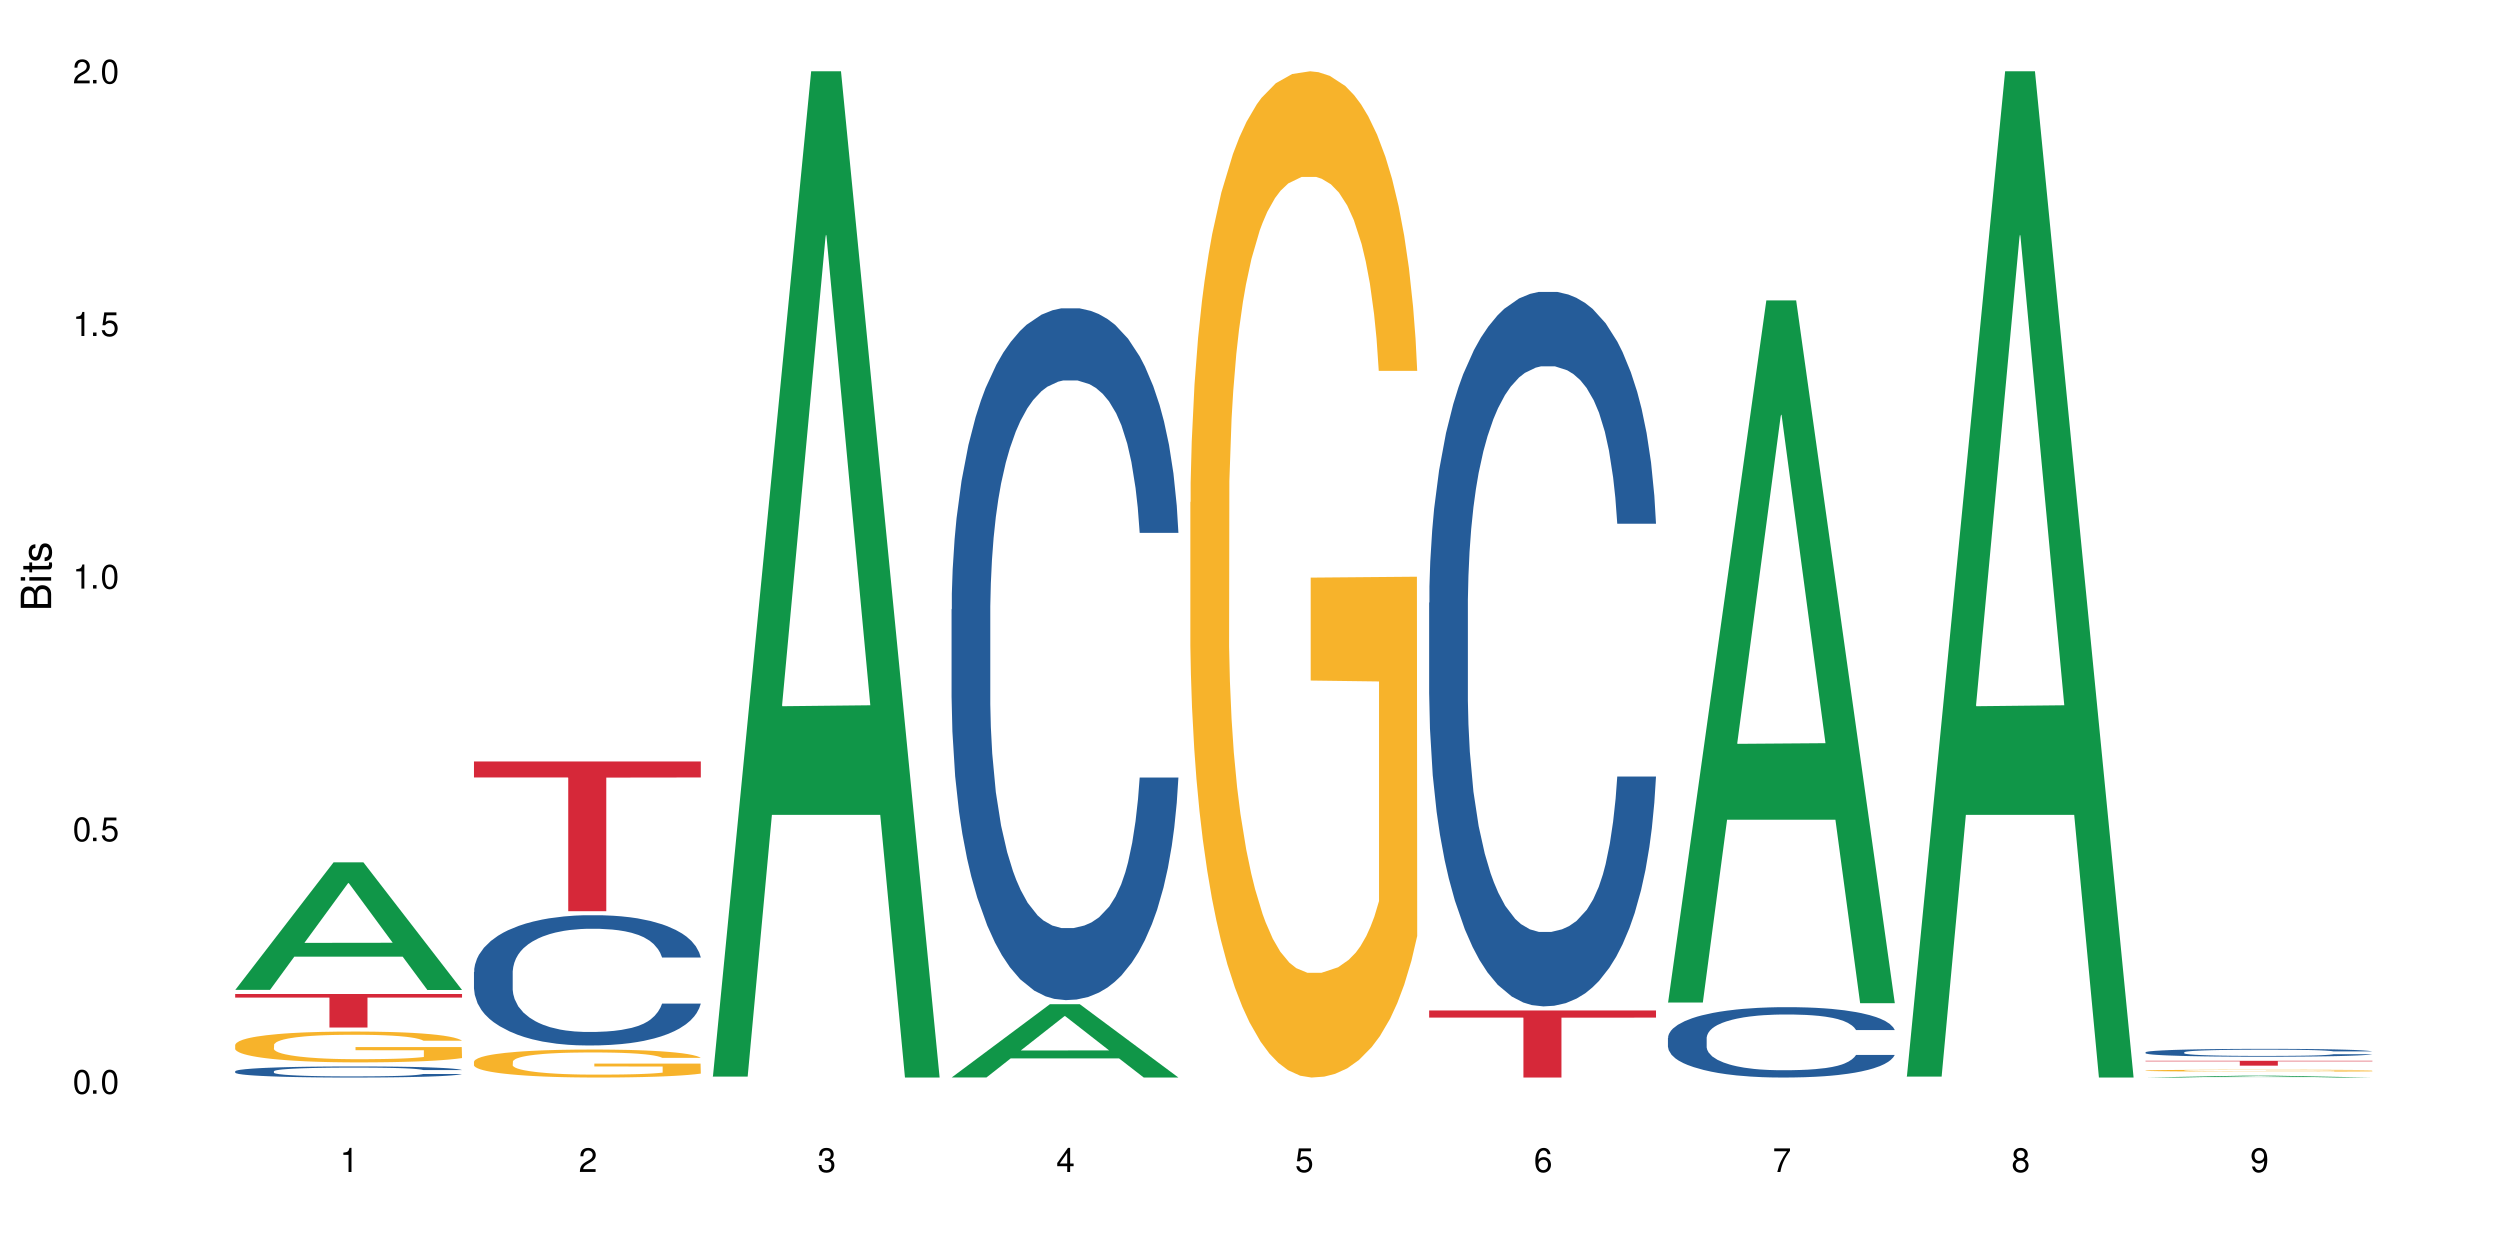
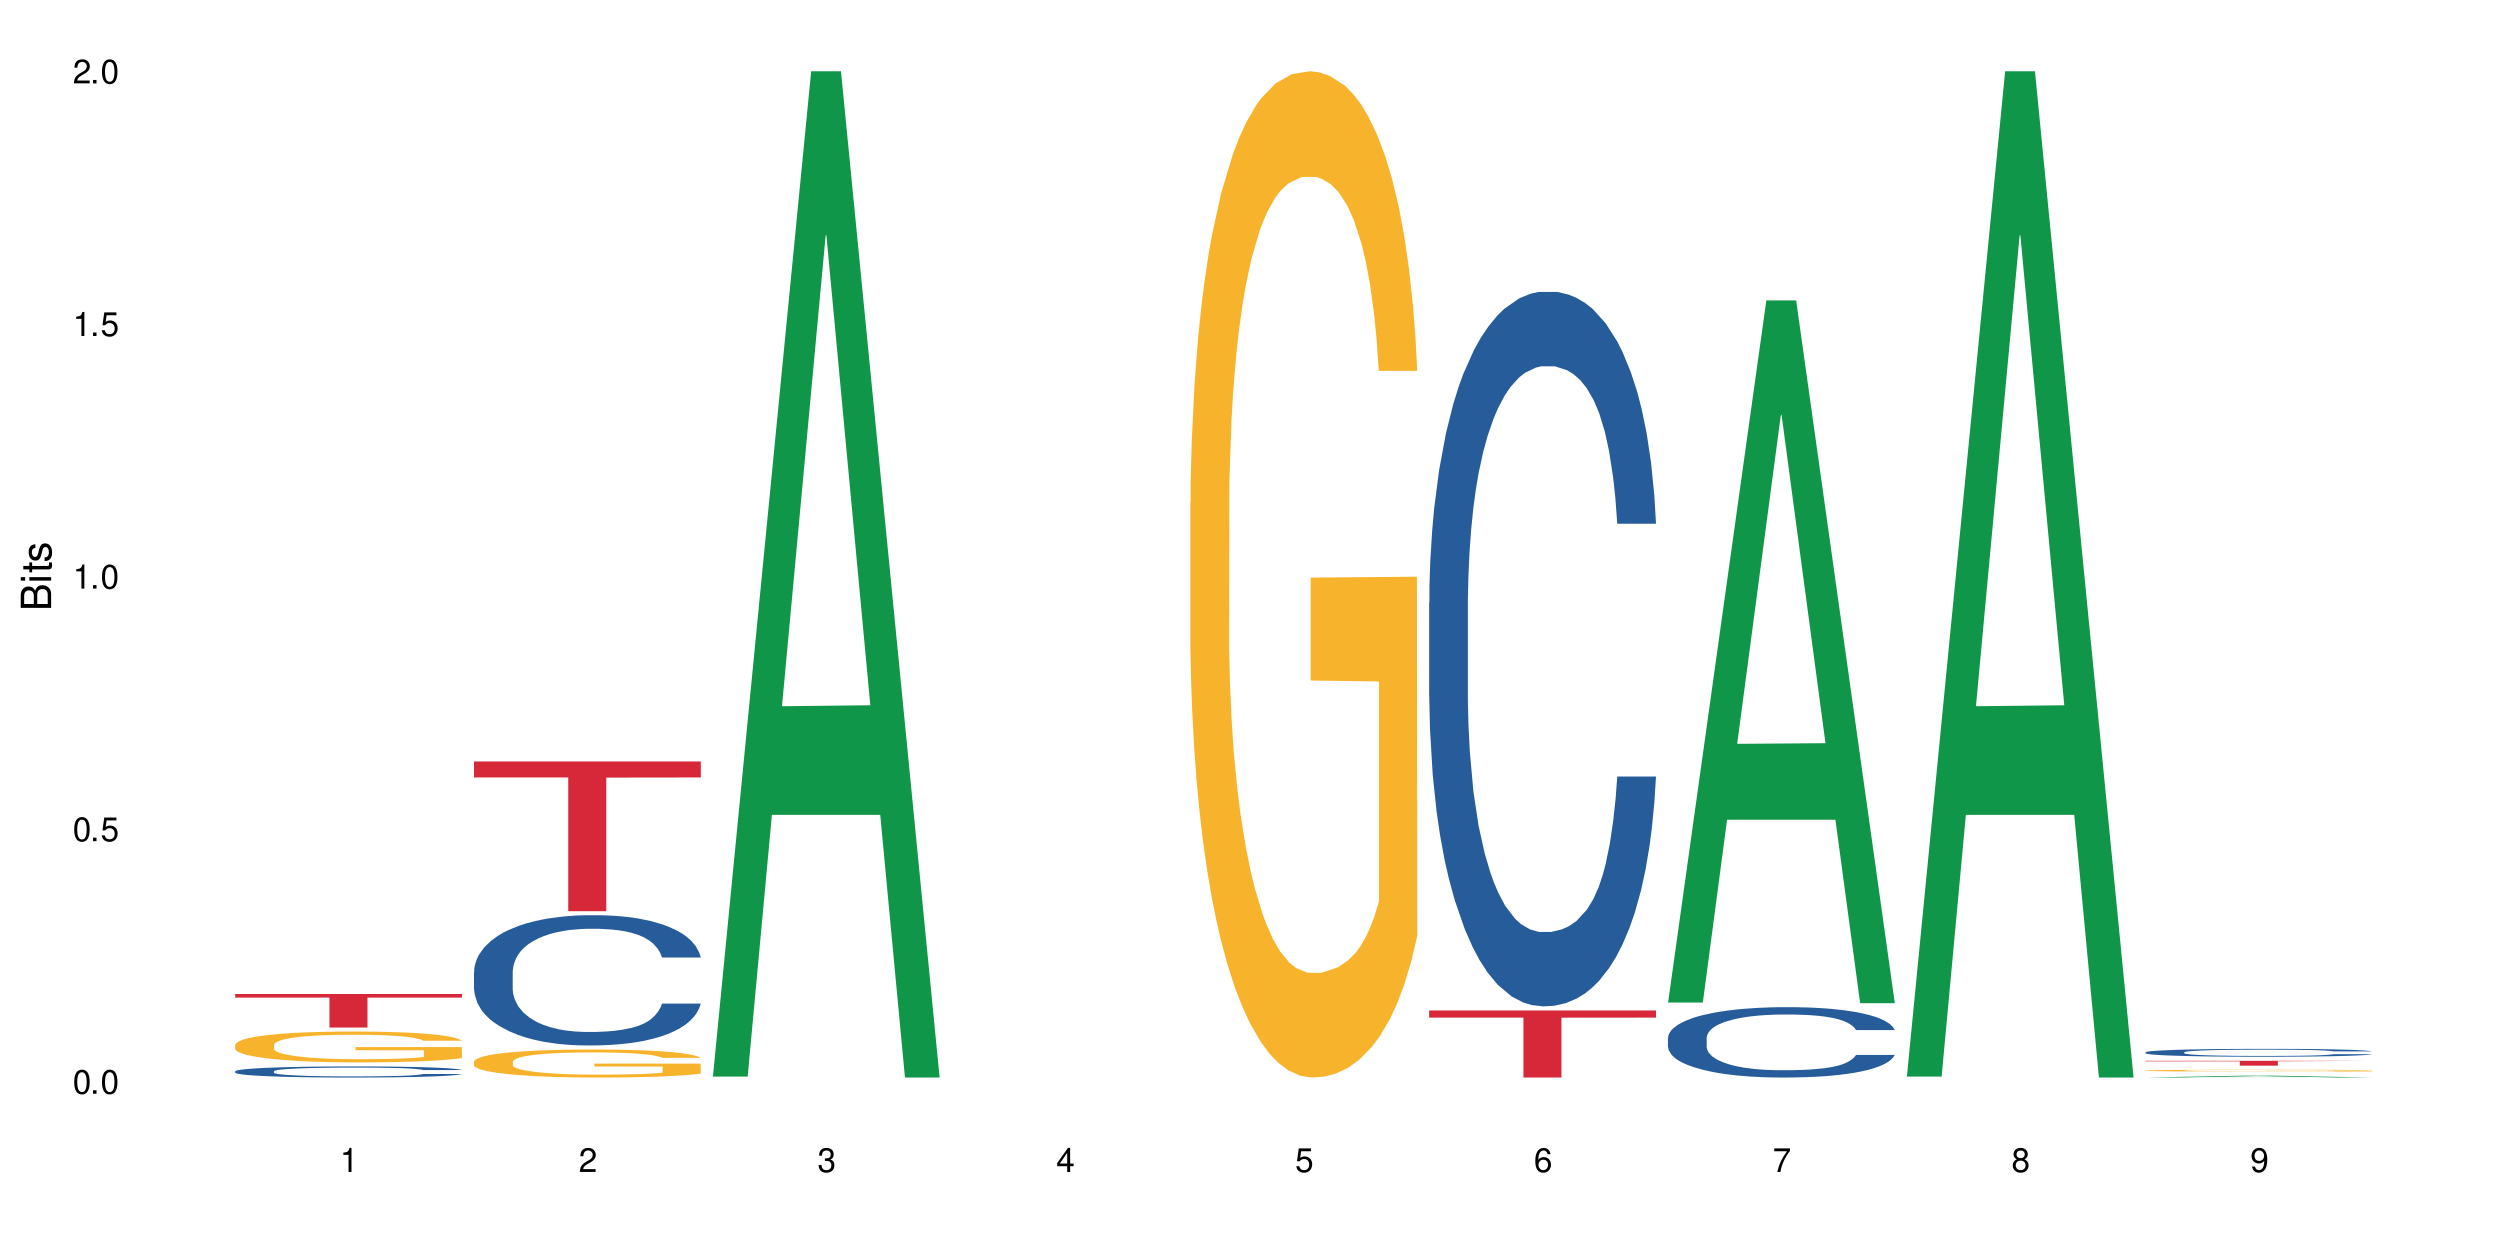
<svg xmlns="http://www.w3.org/2000/svg" xmlns:xlink="http://www.w3.org/1999/xlink" width="720" height="360" viewBox="0 0 720 360">
  <defs>
    <g>
      <g id="glyph-0-0">
</g>
      <g id="glyph-0-1">
        <path d="M 2.641 -6.938 C 2 -6.938 1.422 -6.656 1.078 -6.172 C 0.641 -5.562 0.406 -4.641 0.406 -3.359 C 0.406 -1.016 1.188 0.219 2.641 0.219 C 4.078 0.219 4.859 -1.016 4.859 -3.297 C 4.859 -4.641 4.656 -5.547 4.203 -6.172 C 3.844 -6.656 3.281 -6.938 2.641 -6.938 Z M 2.641 -6.188 C 3.547 -6.188 4 -5.25 4 -3.375 C 4 -1.406 3.562 -0.484 2.625 -0.484 C 1.734 -0.484 1.281 -1.438 1.281 -3.344 C 1.281 -5.25 1.734 -6.188 2.641 -6.188 Z M 2.641 -6.188 " />
      </g>
      <g id="glyph-0-2">
        <path d="M 1.828 -1 L 0.828 -1 L 0.828 0 L 1.828 0 Z M 1.828 -1 " />
      </g>
      <g id="glyph-0-3">
        <path d="M 4.562 -6.797 L 1.062 -6.797 L 0.547 -3.094 L 1.328 -3.094 C 1.719 -3.562 2.047 -3.734 2.578 -3.734 C 3.484 -3.734 4.062 -3.109 4.062 -2.094 C 4.062 -1.125 3.484 -0.531 2.578 -0.531 C 1.828 -0.531 1.375 -0.906 1.188 -1.672 L 0.328 -1.672 C 0.453 -1.109 0.547 -0.844 0.75 -0.594 C 1.125 -0.078 1.828 0.219 2.594 0.219 C 3.969 0.219 4.922 -0.781 4.922 -2.219 C 4.922 -3.562 4.031 -4.484 2.719 -4.484 C 2.25 -4.484 1.859 -4.359 1.469 -4.062 L 1.734 -5.969 L 4.562 -5.969 Z M 4.562 -6.797 " />
      </g>
      <g id="glyph-0-4">
        <path d="M 2.484 -4.938 L 2.484 0 L 3.328 0 L 3.328 -6.938 L 2.766 -6.938 C 2.469 -5.875 2.281 -5.734 0.984 -5.562 L 0.984 -4.938 Z M 2.484 -4.938 " />
      </g>
      <g id="glyph-0-5">
        <path d="M 4.859 -0.828 L 1.281 -0.828 C 1.359 -1.406 1.672 -1.781 2.5 -2.281 L 3.469 -2.828 C 4.406 -3.344 4.906 -4.062 4.906 -4.906 C 4.906 -5.484 4.672 -6.031 4.266 -6.406 C 3.859 -6.766 3.375 -6.938 2.719 -6.938 C 1.859 -6.938 1.219 -6.625 0.844 -6.031 C 0.609 -5.672 0.5 -5.234 0.484 -4.531 L 1.328 -4.531 C 1.359 -5.016 1.406 -5.281 1.531 -5.516 C 1.75 -5.938 2.188 -6.203 2.703 -6.203 C 3.469 -6.203 4.031 -5.641 4.031 -4.891 C 4.031 -4.344 3.719 -3.859 3.125 -3.516 L 2.234 -3 C 0.812 -2.172 0.406 -1.531 0.328 -0.016 L 4.859 -0.016 Z M 4.859 -0.828 " />
      </g>
      <g id="glyph-0-6">
        <path d="M 2.125 -3.188 L 2.578 -3.188 C 3.5 -3.188 3.984 -2.766 3.984 -1.922 C 3.984 -1.062 3.469 -0.531 2.594 -0.531 C 1.656 -0.531 1.203 -1 1.156 -2.016 L 0.312 -2.016 C 0.344 -1.453 0.438 -1.094 0.609 -0.781 C 0.953 -0.109 1.625 0.219 2.547 0.219 C 3.953 0.219 4.859 -0.625 4.859 -1.938 C 4.859 -2.828 4.516 -3.297 3.703 -3.594 C 4.344 -3.844 4.656 -4.328 4.656 -5.031 C 4.656 -6.219 3.875 -6.938 2.578 -6.938 C 1.203 -6.938 0.484 -6.172 0.453 -4.703 L 1.297 -4.703 C 1.312 -5.125 1.344 -5.359 1.453 -5.578 C 1.641 -5.969 2.062 -6.203 2.594 -6.203 C 3.344 -6.203 3.797 -5.75 3.797 -5 C 3.797 -4.516 3.609 -4.219 3.25 -4.047 C 3.016 -3.953 2.703 -3.922 2.125 -3.906 Z M 2.125 -3.188 " />
      </g>
      <g id="glyph-0-7">
        <path d="M 3.141 -1.672 L 3.141 0 L 3.984 0 L 3.984 -1.672 L 4.984 -1.672 L 4.984 -2.438 L 3.984 -2.438 L 3.984 -6.938 L 3.359 -6.938 L 0.266 -2.578 L 0.266 -1.672 Z M 3.141 -2.438 L 1 -2.438 L 3.141 -5.5 Z M 3.141 -2.438 " />
      </g>
      <g id="glyph-0-8">
        <path d="M 4.781 -5.125 C 4.609 -6.266 3.891 -6.938 2.844 -6.938 C 2.094 -6.938 1.422 -6.578 1.031 -5.953 C 0.594 -5.266 0.406 -4.422 0.406 -3.172 C 0.406 -2 0.578 -1.25 0.984 -0.641 C 1.359 -0.078 1.953 0.219 2.703 0.219 C 3.984 0.219 4.922 -0.75 4.922 -2.094 C 4.922 -3.375 4.062 -4.281 2.844 -4.281 C 2.172 -4.281 1.641 -4.031 1.281 -3.516 C 1.281 -5.234 1.828 -6.188 2.797 -6.188 C 3.391 -6.188 3.797 -5.797 3.938 -5.125 Z M 2.734 -3.531 C 3.547 -3.531 4.062 -2.953 4.062 -2.031 C 4.062 -1.156 3.484 -0.531 2.703 -0.531 C 1.922 -0.531 1.328 -1.188 1.328 -2.078 C 1.328 -2.938 1.906 -3.531 2.734 -3.531 Z M 2.734 -3.531 " />
      </g>
      <g id="glyph-0-9">
        <path d="M 4.984 -6.797 L 0.438 -6.797 L 0.438 -5.969 L 4.109 -5.969 C 2.5 -3.656 1.828 -2.234 1.328 0 L 2.219 0 C 2.594 -2.172 3.453 -4.047 4.984 -6.094 Z M 4.984 -6.797 " />
      </g>
      <g id="glyph-0-10">
        <path d="M 3.75 -3.656 C 4.469 -4.094 4.688 -4.438 4.688 -5.078 C 4.688 -6.172 3.844 -6.938 2.641 -6.938 C 1.438 -6.938 0.594 -6.172 0.594 -5.094 C 0.594 -4.438 0.812 -4.094 1.516 -3.656 C 0.734 -3.266 0.359 -2.703 0.359 -1.922 C 0.359 -0.656 1.281 0.219 2.641 0.219 C 3.984 0.219 4.922 -0.656 4.922 -1.922 C 4.922 -2.703 4.531 -3.266 3.75 -3.656 Z M 2.641 -6.188 C 3.359 -6.188 3.812 -5.75 3.812 -5.062 C 3.812 -4.406 3.344 -3.984 2.641 -3.984 C 1.922 -3.984 1.453 -4.406 1.453 -5.078 C 1.453 -5.75 1.922 -6.188 2.641 -6.188 Z M 2.641 -3.266 C 3.484 -3.266 4.062 -2.719 4.062 -1.906 C 4.062 -1.078 3.484 -0.531 2.625 -0.531 C 1.797 -0.531 1.219 -1.094 1.219 -1.906 C 1.219 -2.719 1.781 -3.266 2.641 -3.266 Z M 2.641 -3.266 " />
      </g>
      <g id="glyph-0-11">
        <path d="M 0.516 -1.578 C 0.672 -0.453 1.406 0.219 2.438 0.219 C 3.188 0.219 3.859 -0.141 4.266 -0.766 C 4.688 -1.453 4.891 -2.297 4.891 -3.547 C 4.891 -4.719 4.703 -5.453 4.312 -6.078 C 3.938 -6.641 3.344 -6.938 2.594 -6.938 C 1.297 -6.938 0.359 -5.969 0.359 -4.625 C 0.359 -3.344 1.234 -2.453 2.453 -2.453 C 3.094 -2.453 3.578 -2.672 4.016 -3.203 C 4 -1.484 3.469 -0.531 2.5 -0.531 C 1.906 -0.531 1.484 -0.906 1.359 -1.578 Z M 2.578 -6.203 C 3.375 -6.203 3.969 -5.531 3.969 -4.641 C 3.969 -3.797 3.391 -3.188 2.547 -3.188 C 1.734 -3.188 1.234 -3.766 1.234 -4.688 C 1.234 -5.562 1.797 -6.203 2.578 -6.203 Z M 2.578 -6.203 " />
      </g>
      <g id="glyph-1-0">
</g>
      <g id="glyph-1-1">
        <path d="M 0 -0.953 L 0 -4.891 C 0 -5.719 -0.234 -6.344 -0.734 -6.797 C -1.188 -7.234 -1.812 -7.469 -2.5 -7.469 C -3.547 -7.469 -4.188 -7 -4.625 -5.875 C -4.984 -6.688 -5.625 -7.094 -6.531 -7.094 C -7.172 -7.094 -7.734 -6.859 -8.141 -6.391 C -8.562 -5.922 -8.75 -5.344 -8.75 -4.5 L -8.75 -0.953 Z M -4.984 -2.062 L -7.766 -2.062 L -7.766 -4.219 C -7.766 -4.844 -7.688 -5.203 -7.453 -5.5 C -7.219 -5.812 -6.859 -5.969 -6.375 -5.969 C -5.891 -5.969 -5.531 -5.812 -5.297 -5.5 C -5.062 -5.203 -4.984 -4.844 -4.984 -4.219 Z M -0.984 -2.062 L -4 -2.062 L -4 -4.781 C -4 -5.766 -3.438 -6.359 -2.484 -6.359 C -1.547 -6.359 -0.984 -5.766 -0.984 -4.781 Z M -0.984 -2.062 " />
      </g>
      <g id="glyph-1-2">
        <path d="M -6.281 -1.797 L -6.281 -0.797 L 0 -0.797 L 0 -1.797 Z M -8.75 -1.797 L -8.75 -0.797 L -7.484 -0.797 L -7.484 -1.797 Z M -8.75 -1.797 " />
      </g>
      <g id="glyph-1-3">
        <path d="M -6.281 -3.047 L -6.281 -2.016 L -8.016 -2.016 L -8.016 -1.016 L -6.281 -1.016 L -6.281 -0.172 L -5.469 -0.172 L -5.469 -1.016 L -0.719 -1.016 C -0.078 -1.016 0.281 -1.453 0.281 -2.234 C 0.281 -2.5 0.25 -2.719 0.188 -3.047 L -0.641 -3.047 C -0.609 -2.906 -0.594 -2.766 -0.594 -2.562 C -0.594 -2.141 -0.719 -2.016 -1.156 -2.016 L -5.469 -2.016 L -5.469 -3.047 Z M -6.281 -3.047 " />
      </g>
      <g id="glyph-1-4">
        <path d="M -4.531 -5.25 C -5.766 -5.25 -6.469 -4.422 -6.469 -2.969 C -6.469 -1.516 -5.719 -0.562 -4.547 -0.562 C -3.562 -0.562 -3.094 -1.062 -2.734 -2.562 L -2.516 -3.484 C -2.344 -4.188 -2.094 -4.469 -1.641 -4.469 C -1.047 -4.469 -0.641 -3.875 -0.641 -3 C -0.641 -2.453 -0.797 -2 -1.062 -1.75 C -1.25 -1.594 -1.422 -1.531 -1.875 -1.469 L -1.875 -0.406 C -0.422 -0.453 0.281 -1.266 0.281 -2.922 C 0.281 -4.5 -0.5 -5.516 -1.719 -5.516 C -2.656 -5.516 -3.172 -4.984 -3.469 -3.734 L -3.703 -2.766 C -3.891 -1.953 -4.156 -1.609 -4.594 -1.609 C -5.188 -1.609 -5.547 -2.125 -5.547 -2.938 C -5.547 -3.75 -5.203 -4.172 -4.531 -4.203 Z M -4.531 -5.25 " />
      </g>
    </g>
  </defs>
  <rect x="-72" y="-36" width="864" height="432" fill="rgb(100%, 100%, 100%)" fill-opacity="1" />
-   <path fill-rule="nonzero" fill="rgb(6.275%, 58.824%, 28.235%)" fill-opacity="1" d="M 67.73 285.078 L 67.801 285.043 L 96.07 248.352 L 104.656 248.352 L 133.066 285.113 L 123.082 285.113 L 115.965 275.516 L 84.762 275.516 L 77.781 285.078 L 67.73 285.078 L 87.766 271.547 L 113.102 271.512 L 100.469 254.355 L 100.328 254.32 L 100.188 254.426 L 87.695 271.512 L 87.766 271.547 Z M 67.73 285.078 " />
  <path fill-rule="nonzero" fill="rgb(14.51%, 36.078%, 60%)" fill-opacity="1" d="M 67.73 308.527 L 67.812 308.523 L 67.812 308.453 L 68.051 308.344 L 68.605 308.203 L 69.164 308.105 L 70.598 307.934 L 72.59 307.766 L 74.664 307.637 L 76.176 307.562 L 77.531 307.504 L 80.637 307.395 L 82.629 307.34 L 84.781 307.289 L 87.41 307.238 L 89.324 307.211 L 93.625 307.164 L 96.812 307.145 L 99.281 307.137 L 104.621 307.137 L 107.809 307.148 L 110.117 307.16 L 112.668 307.184 L 114.82 307.211 L 118.562 307.273 L 121.91 307.355 L 123.426 307.402 L 125.816 307.496 L 127.648 307.582 L 128.922 307.656 L 130.355 307.766 L 131.629 307.898 L 132.586 308.047 L 133.066 308.172 L 121.91 308.172 L 121.352 308.055 L 120.715 307.965 L 119.52 307.844 L 118.324 307.762 L 116.652 307.676 L 115.137 307.621 L 113.066 307.566 L 111.234 307.531 L 109.32 307.504 L 107.488 307.484 L 103.984 307.469 L 99.922 307.469 L 98.406 307.473 L 95.297 307.496 L 93.625 307.52 L 91.234 307.559 L 89.562 307.598 L 87.57 307.656 L 86.215 307.703 L 84.543 307.781 L 83.348 307.848 L 81.992 307.945 L 81.195 308.016 L 80.48 308.098 L 79.84 308.195 L 79.363 308.297 L 79.043 308.406 L 78.887 308.512 L 78.887 308.965 L 79.043 309.07 L 79.441 309.191 L 80.48 309.371 L 81.992 309.527 L 83.746 309.648 L 85.418 309.734 L 86.375 309.777 L 87.648 309.824 L 89.641 309.883 L 92.512 309.941 L 94.184 309.965 L 96.734 309.988 L 99.363 310 L 102.867 310 L 105.977 309.988 L 108.047 309.973 L 110.199 309.949 L 113.145 309.898 L 114.98 309.852 L 116.57 309.797 L 117.766 309.742 L 118.562 309.695 L 119.758 309.605 L 120.715 309.504 L 121.434 309.402 L 121.91 309.305 L 133.066 309.305 L 132.586 309.422 L 131.871 309.535 L 131.152 309.621 L 130.039 309.723 L 128.762 309.812 L 126.93 309.914 L 125.418 309.98 L 123.426 310.055 L 121.59 310.109 L 119.602 310.16 L 116.652 310.219 L 114.738 310.246 L 112.668 310.273 L 110.199 310.297 L 107.09 310.316 L 103.746 310.328 L 100.637 310.332 L 97.289 310.328 L 94.82 310.316 L 91.555 310.289 L 87.492 310.234 L 84.543 310.18 L 82.23 310.125 L 80.238 310.066 L 78.008 309.988 L 75.141 309.859 L 73.387 309.758 L 72.191 309.676 L 70.84 309.562 L 69.883 309.461 L 68.766 309.297 L 67.969 309.09 L 67.73 308.93 Z M 67.73 308.527 " />
  <path fill-rule="nonzero" fill="rgb(96.863%, 70.196%, 16.863%)" fill-opacity="1" d="M 67.73 300.891 L 67.812 300.883 L 67.812 300.719 L 68.129 300.355 L 68.926 299.852 L 69.961 299.438 L 71.078 299.113 L 71.793 298.941 L 72.988 298.699 L 74.023 298.52 L 76.656 298.156 L 80 297.816 L 81.832 297.668 L 83.906 297.531 L 86.852 297.375 L 88.207 297.32 L 92.352 297.191 L 97.051 297.109 L 102.23 297.086 L 104.621 297.094 L 107.887 297.125 L 112.348 297.215 L 114.898 297.297 L 116.891 297.375 L 118.961 297.48 L 121.512 297.645 L 123.902 297.84 L 125.816 298.035 L 127.727 298.277 L 129.32 298.539 L 130.676 298.82 L 131.871 299.164 L 132.586 299.445 L 133.066 299.73 L 121.988 299.73 L 121.352 299.445 L 120.637 299.227 L 119.441 298.961 L 118.246 298.766 L 117.051 298.609 L 114.82 298.398 L 112.906 298.27 L 110.516 298.156 L 108.207 298.082 L 105.578 298.035 L 103.984 298.02 L 99.762 298.02 L 95.938 298.074 L 93.707 298.141 L 92.113 298.203 L 89.879 298.328 L 88.527 298.422 L 87.73 298.488 L 85.34 298.738 L 83.746 298.969 L 82.871 299.121 L 81.754 299.363 L 80.957 299.586 L 80.082 299.91 L 79.602 300.152 L 78.965 300.703 L 78.887 302.164 L 79.125 302.473 L 79.602 302.805 L 80.238 303.098 L 81.195 303.406 L 82.152 303.641 L 83.824 303.957 L 85.258 304.168 L 86.375 304.309 L 88.527 304.527 L 89.402 304.598 L 91.473 304.746 L 93.625 304.859 L 96.254 304.957 L 98.246 305.004 L 101.434 305.047 L 105.496 305.047 L 110.277 304.996 L 113.305 304.934 L 115.379 304.867 L 116.73 304.809 L 118.406 304.723 L 119.602 304.641 L 120.715 304.551 L 122.07 304.414 L 122.07 302.473 L 102.391 302.465 L 102.391 301.555 L 132.984 301.547 L 133.066 304.723 L 131.391 304.941 L 129.32 305.152 L 127.328 305.312 L 125.258 305.453 L 122.309 305.605 L 119.918 305.703 L 116.254 305.816 L 112.906 305.891 L 109.402 305.938 L 106.293 305.961 L 102.629 305.973 L 99.363 305.953 L 95.855 305.906 L 93.066 305.84 L 90.52 305.762 L 87.969 305.656 L 84.781 305.484 L 82.711 305.348 L 80.559 305.176 L 78.406 304.973 L 76.496 304.754 L 75.219 304.582 L 73.945 304.387 L 72.59 304.145 L 71.316 303.867 L 70.359 303.617 L 69.484 303.332 L 68.848 303.066 L 68.211 302.699 L 67.891 302.41 L 67.73 302.156 Z M 67.73 300.891 " />
  <path fill-rule="nonzero" fill="rgb(83.922%, 15.686%, 22.353%)" fill-opacity="1" d="M 67.73 286.277 L 133.066 286.277 L 133.066 287.309 L 105.836 287.316 L 105.836 295.922 L 94.879 295.922 L 94.879 287.328 L 94.723 287.309 L 67.73 287.309 Z M 67.73 286.277 " />
  <path fill-rule="nonzero" fill="rgb(14.51%, 36.078%, 60%)" fill-opacity="1" d="M 136.504 279.914 L 136.582 279.879 L 136.582 279.059 L 136.824 277.754 L 137.379 276.109 L 137.938 274.977 L 139.371 272.953 L 141.363 271 L 143.434 269.492 L 144.949 268.602 L 146.305 267.914 L 149.41 266.645 L 151.402 265.992 L 153.555 265.41 L 156.184 264.828 L 158.098 264.484 L 162.398 263.938 L 165.586 263.695 L 168.055 263.594 L 173.395 263.594 L 176.582 263.73 L 178.891 263.902 L 181.441 264.176 L 183.594 264.484 L 187.336 265.238 L 190.684 266.199 L 192.195 266.75 L 194.586 267.812 L 196.418 268.84 L 197.695 269.73 L 199.129 271 L 200.402 272.543 L 201.359 274.293 L 201.836 275.766 L 190.684 275.766 L 190.125 274.395 L 189.488 273.332 L 188.293 271.926 L 187.098 270.93 L 185.426 269.938 L 183.91 269.285 L 181.84 268.633 L 180.008 268.223 L 178.094 267.914 L 176.262 267.707 L 172.758 267.504 L 168.691 267.504 L 167.18 267.57 L 164.07 267.844 L 162.398 268.086 L 160.008 268.566 L 158.336 269.012 L 156.344 269.695 L 154.988 270.281 L 153.316 271.172 L 152.121 271.961 L 150.766 273.09 L 149.969 273.949 L 149.25 274.91 L 148.613 276.039 L 148.137 277.238 L 147.816 278.508 L 147.66 279.742 L 147.66 285.059 L 147.816 286.293 L 148.215 287.73 L 149.25 289.824 L 150.766 291.641 L 152.52 293.078 L 154.191 294.109 L 155.148 294.59 L 156.422 295.137 L 158.414 295.824 L 161.281 296.508 L 162.957 296.781 L 165.504 297.059 L 168.137 297.195 L 171.641 297.195 L 174.746 297.059 L 176.82 296.887 L 178.973 296.609 L 181.918 296.027 L 183.75 295.48 L 185.344 294.828 L 186.539 294.176 L 187.336 293.629 L 188.531 292.566 L 189.488 291.398 L 190.203 290.199 L 190.684 289.035 L 201.836 289.035 L 201.359 290.406 L 200.645 291.742 L 199.926 292.738 L 198.809 293.938 L 197.535 295 L 195.703 296.199 L 194.188 296.988 L 192.195 297.844 L 190.363 298.496 L 188.371 299.078 L 185.426 299.766 L 183.512 300.109 L 181.441 300.418 L 178.973 300.691 L 175.863 300.93 L 172.516 301.07 L 169.41 301.102 L 166.062 301.035 L 163.594 300.898 L 160.328 300.59 L 156.262 299.973 L 153.316 299.32 L 151.004 298.668 L 149.012 297.984 L 146.781 297.059 L 143.914 295.547 L 142.16 294.383 L 140.965 293.422 L 139.609 292.086 L 138.656 290.887 L 137.539 288.965 L 136.742 286.531 L 136.504 284.645 Z M 136.504 279.914 " />
  <path fill-rule="nonzero" fill="rgb(96.863%, 70.196%, 16.863%)" fill-opacity="1" d="M 136.504 305.723 L 136.582 305.715 L 136.582 305.566 L 136.902 305.234 L 137.699 304.777 L 138.734 304.402 L 139.852 304.109 L 140.566 303.953 L 141.762 303.73 L 142.797 303.57 L 145.426 303.238 L 148.773 302.93 L 150.605 302.797 L 152.68 302.672 L 155.625 302.531 L 156.98 302.48 L 161.125 302.363 L 165.824 302.289 L 171.004 302.266 L 173.395 302.273 L 176.66 302.305 L 181.121 302.383 L 183.672 302.457 L 185.664 302.531 L 187.734 302.629 L 190.285 302.773 L 192.676 302.953 L 194.586 303.129 L 196.5 303.348 L 198.094 303.586 L 199.449 303.844 L 200.645 304.152 L 201.359 304.41 L 201.836 304.668 L 190.762 304.668 L 190.125 304.41 L 189.41 304.211 L 188.215 303.969 L 187.02 303.793 L 185.824 303.652 L 183.594 303.461 L 181.68 303.344 L 179.289 303.238 L 176.98 303.172 L 174.348 303.129 L 172.758 303.113 L 168.535 303.113 L 164.707 303.164 L 162.477 303.223 L 160.883 303.281 L 158.652 303.395 L 157.301 303.48 L 156.504 303.539 L 154.113 303.77 L 152.52 303.977 L 151.641 304.117 L 150.527 304.336 L 149.73 304.535 L 148.852 304.828 L 148.375 305.051 L 147.738 305.551 L 147.66 306.879 L 147.898 307.156 L 148.375 307.461 L 149.012 307.727 L 149.969 308.004 L 150.926 308.219 L 152.598 308.504 L 154.031 308.695 L 155.148 308.824 L 157.301 309.02 L 158.176 309.086 L 160.246 309.219 L 162.398 309.324 L 165.027 309.41 L 167.02 309.457 L 170.207 309.492 L 174.27 309.492 L 179.051 309.449 L 182.078 309.391 L 184.148 309.332 L 185.504 309.277 L 187.176 309.199 L 188.371 309.125 L 189.488 309.043 L 190.844 308.918 L 190.844 307.156 L 171.164 307.148 L 171.164 306.324 L 201.758 306.316 L 201.836 309.199 L 200.164 309.398 L 198.094 309.59 L 196.102 309.734 L 194.031 309.859 L 191.082 310 L 188.691 310.09 L 185.027 310.191 L 181.68 310.258 L 178.176 310.305 L 175.066 310.324 L 171.402 310.332 L 168.137 310.316 L 164.629 310.273 L 161.84 310.215 L 159.289 310.141 L 156.742 310.047 L 153.555 309.891 L 151.484 309.766 L 149.332 309.609 L 147.18 309.426 L 145.27 309.227 L 143.992 309.074 L 142.719 308.895 L 141.363 308.676 L 140.09 308.426 L 139.133 308.195 L 138.258 307.938 L 137.617 307.695 L 136.98 307.363 L 136.664 307.098 L 136.504 306.871 Z M 136.504 305.723 " />
  <path fill-rule="nonzero" fill="rgb(83.922%, 15.686%, 22.353%)" fill-opacity="1" d="M 136.504 219.293 L 201.836 219.293 L 201.836 223.91 L 174.609 223.949 L 174.609 262.43 L 163.652 262.43 L 163.652 223.988 L 163.496 223.91 L 136.504 223.91 Z M 136.504 219.293 " />
  <path fill-rule="nonzero" fill="rgb(6.275%, 58.824%, 28.235%)" fill-opacity="1" d="M 205.277 310.059 L 205.348 309.789 L 233.617 20.527 L 242.203 20.527 L 270.609 310.332 L 260.629 310.332 L 253.508 234.684 L 222.309 234.684 L 215.328 310.059 L 205.277 310.059 L 225.309 203.391 L 250.648 203.117 L 238.012 67.875 L 237.875 67.602 L 237.734 68.418 L 225.238 203.117 L 225.309 203.391 Z M 205.277 310.059 " />
-   <path fill-rule="nonzero" fill="rgb(6.275%, 58.824%, 28.235%)" fill-opacity="1" d="M 274.051 310.312 L 274.117 310.293 L 302.387 289.203 L 310.973 289.203 L 339.383 310.332 L 329.402 310.332 L 322.281 304.816 L 291.082 304.816 L 284.102 310.312 L 274.051 310.312 L 294.082 302.535 L 319.422 302.516 L 306.785 292.656 L 306.645 292.637 L 306.508 292.695 L 294.012 302.516 L 294.082 302.535 Z M 274.051 310.312 " />
-   <path fill-rule="nonzero" fill="rgb(14.51%, 36.078%, 60%)" fill-opacity="1" d="M 274.051 175.492 L 274.129 175.309 L 274.129 170.938 L 274.367 164.02 L 274.926 155.277 L 275.484 149.266 L 276.918 138.523 L 278.91 128.141 L 280.98 120.129 L 282.496 115.395 L 283.848 111.75 L 286.957 105.012 L 288.949 101.551 L 291.102 98.457 L 293.73 95.359 L 295.641 93.539 L 299.945 90.625 L 303.129 89.352 L 305.602 88.805 L 310.938 88.805 L 314.125 89.531 L 316.438 90.441 L 318.984 91.898 L 321.137 93.539 L 324.883 97.547 L 328.23 102.645 L 329.742 105.559 L 332.133 111.203 L 333.965 116.668 L 335.238 121.402 L 336.676 128.141 L 337.949 136.336 L 338.906 145.625 L 339.383 153.457 L 328.23 153.457 L 327.672 146.172 L 327.035 140.527 L 325.84 133.059 L 324.645 127.777 L 322.969 122.496 L 321.457 119.035 L 319.383 115.574 L 317.551 113.391 L 315.641 111.75 L 313.809 110.66 L 310.301 109.566 L 306.238 109.566 L 304.723 109.93 L 301.617 111.387 L 299.945 112.66 L 297.555 115.211 L 295.879 117.578 L 293.887 121.223 L 292.535 124.316 L 290.859 129.051 L 289.664 133.242 L 288.312 139.25 L 287.516 143.805 L 286.797 148.902 L 286.16 154.914 L 285.684 161.285 L 285.363 168.023 L 285.203 174.582 L 285.203 202.809 L 285.363 209.367 L 285.762 217.016 L 286.797 228.125 L 288.312 237.777 L 290.062 245.426 L 291.738 250.891 L 292.691 253.438 L 293.969 256.352 L 295.961 259.996 L 298.828 263.637 L 300.5 265.094 L 303.051 266.551 L 305.68 267.281 L 309.188 267.281 L 312.293 266.551 L 314.363 265.641 L 316.516 264.184 L 319.465 261.086 L 321.297 258.172 L 322.891 254.715 L 324.086 251.254 L 324.883 248.34 L 326.078 242.695 L 327.035 236.5 L 327.75 230.129 L 328.23 223.934 L 339.383 223.934 L 338.906 231.219 L 338.188 238.324 L 337.473 243.605 L 336.355 249.977 L 335.082 255.625 L 333.25 262 L 331.734 266.188 L 329.742 270.738 L 327.91 274.199 L 325.918 277.297 L 322.969 280.938 L 321.059 282.758 L 318.984 284.398 L 316.516 285.855 L 313.41 287.129 L 310.062 287.859 L 306.957 288.039 L 303.609 287.676 L 301.141 286.949 L 297.871 285.309 L 293.809 282.031 L 290.859 278.57 L 288.551 275.109 L 286.559 271.469 L 284.328 266.551 L 281.457 258.539 L 279.707 252.348 L 278.512 247.246 L 277.156 240.145 L 276.199 233.77 L 275.086 223.57 L 274.289 210.641 L 274.051 200.625 Z M 274.051 175.492 " />
  <path fill-rule="nonzero" fill="rgb(96.863%, 70.196%, 16.863%)" fill-opacity="1" d="M 342.82 144.652 L 342.902 144.387 L 342.902 139.094 L 343.219 127.184 L 344.016 110.777 L 345.051 97.277 L 346.168 86.691 L 346.887 81.133 L 348.082 73.195 L 349.117 67.371 L 351.746 55.461 L 355.094 44.348 L 356.926 39.582 L 358.996 35.082 L 361.945 30.055 L 363.297 28.203 L 367.441 23.965 L 372.141 21.32 L 377.32 20.527 L 379.711 20.789 L 382.977 21.848 L 387.441 24.762 L 389.988 27.406 L 391.98 30.055 L 394.055 33.496 L 396.602 38.789 L 398.992 45.141 L 400.906 51.492 L 402.816 59.43 L 404.41 67.902 L 405.766 77.164 L 406.961 88.281 L 407.68 97.543 L 408.156 106.805 L 397.082 106.805 L 396.445 97.543 L 395.727 90.398 L 394.531 81.664 L 393.336 75.312 L 392.141 70.281 L 389.91 63.402 L 387.996 59.168 L 385.609 55.461 L 383.297 53.078 L 380.668 51.492 L 379.074 50.961 L 374.852 50.961 L 371.027 52.816 L 368.797 54.934 L 367.203 57.051 L 364.973 61.02 L 363.617 64.195 L 362.82 66.312 L 360.43 74.516 L 358.836 81.93 L 357.961 86.957 L 356.844 94.898 L 356.047 102.043 L 355.172 112.629 L 354.695 120.57 L 354.055 138.566 L 353.977 186.207 L 354.215 196.262 L 354.695 207.113 L 355.332 216.641 L 356.285 226.699 L 357.242 234.375 L 358.918 244.695 L 360.352 251.578 L 361.465 256.078 L 363.617 263.223 L 364.492 265.605 L 366.566 270.367 L 368.715 274.074 L 371.344 277.25 L 373.336 278.836 L 376.523 280.16 L 380.59 280.16 L 385.367 278.574 L 388.395 276.457 L 390.469 274.34 L 391.824 272.484 L 393.496 269.574 L 394.691 266.926 L 395.805 264.016 L 397.16 259.516 L 397.16 196.262 L 377.48 195.996 L 377.48 166.355 L 408.074 166.09 L 408.156 269.574 L 406.484 276.719 L 404.41 283.602 L 402.418 288.895 L 400.348 293.395 L 397.398 298.422 L 395.008 301.598 L 391.344 305.305 L 387.996 307.688 L 384.492 309.273 L 381.387 310.066 L 377.719 310.332 L 374.453 309.805 L 370.949 308.215 L 368.16 306.098 L 365.609 303.453 L 363.059 300.012 L 359.871 294.453 L 357.801 289.953 L 355.648 284.395 L 353.5 277.777 L 351.586 270.633 L 350.312 265.074 L 349.035 258.723 L 347.684 250.781 L 346.406 241.785 L 345.449 233.578 L 344.574 224.316 L 343.938 215.582 L 343.301 203.672 L 342.98 194.145 L 342.82 185.941 Z M 342.82 144.652 " />
  <path fill-rule="nonzero" fill="rgb(14.51%, 36.078%, 60%)" fill-opacity="1" d="M 411.594 173.602 L 411.676 173.414 L 411.676 168.898 L 411.914 161.754 L 412.473 152.723 L 413.027 146.516 L 414.461 135.418 L 416.453 124.699 L 418.527 116.422 L 420.039 111.531 L 421.395 107.77 L 424.5 100.809 L 426.492 97.234 L 428.645 94.039 L 431.273 90.84 L 433.188 88.961 L 437.488 85.949 L 440.676 84.633 L 443.145 84.07 L 448.484 84.07 L 451.672 84.82 L 453.98 85.762 L 456.531 87.266 L 458.684 88.961 L 462.426 93.098 L 465.773 98.363 L 467.289 101.375 L 469.68 107.207 L 471.512 112.848 L 472.785 117.738 L 474.219 124.699 L 475.496 133.16 L 476.449 142.754 L 476.93 150.844 L 465.773 150.844 L 465.215 143.32 L 464.578 137.488 L 463.383 129.777 L 462.188 124.32 L 460.516 118.867 L 459 115.293 L 456.93 111.719 L 455.098 109.461 L 453.184 107.77 L 451.352 106.641 L 447.848 105.512 L 443.785 105.512 L 442.27 105.887 L 439.164 107.395 L 437.488 108.711 L 435.098 111.344 L 433.426 113.789 L 431.434 117.551 L 430.078 120.746 L 428.406 125.637 L 427.211 129.965 L 425.855 136.172 L 425.059 140.875 L 424.344 146.141 L 423.707 152.348 L 423.227 158.93 L 422.91 165.891 L 422.75 172.66 L 422.75 201.816 L 422.91 208.586 L 423.309 216.488 L 424.344 227.961 L 425.855 237.93 L 427.609 245.828 L 429.281 251.473 L 430.238 254.105 L 431.512 257.117 L 433.504 260.879 L 436.375 264.641 L 438.047 266.145 L 440.598 267.648 L 443.227 268.402 L 446.73 268.402 L 449.84 267.648 L 451.91 266.707 L 454.062 265.203 L 457.008 262.004 L 458.844 258.996 L 460.438 255.422 L 461.629 251.848 L 462.426 248.84 L 463.621 243.008 L 464.578 236.613 L 465.297 230.031 L 465.773 223.637 L 476.93 223.637 L 476.449 231.16 L 475.734 238.492 L 475.016 243.949 L 473.902 250.531 L 472.625 256.363 L 470.793 262.945 L 469.281 267.273 L 467.289 271.977 L 465.457 275.547 L 463.465 278.746 L 460.516 282.508 L 458.602 284.391 L 456.531 286.082 L 454.062 287.586 L 450.953 288.902 L 447.609 289.656 L 444.5 289.844 L 441.152 289.469 L 438.684 288.715 L 435.418 287.023 L 431.355 283.637 L 428.406 280.062 L 426.094 276.488 L 424.105 272.727 L 421.871 267.648 L 419.004 259.371 L 417.25 252.977 L 416.055 247.711 L 414.703 240.375 L 413.746 233.793 L 412.629 223.258 L 411.832 209.902 L 411.594 199.559 Z M 411.594 173.602 " />
  <path fill-rule="nonzero" fill="rgb(83.922%, 15.686%, 22.353%)" fill-opacity="1" d="M 411.594 291.008 L 476.93 291.008 L 476.93 293.074 L 449.699 293.094 L 449.699 310.332 L 438.746 310.332 L 438.746 293.113 L 438.586 293.074 L 411.594 293.074 Z M 411.594 291.008 " />
  <path fill-rule="nonzero" fill="rgb(6.275%, 58.824%, 28.235%)" fill-opacity="1" d="M 480.367 288.727 L 480.438 288.535 L 508.707 86.512 L 517.293 86.512 L 545.703 288.918 L 535.719 288.918 L 528.602 236.082 L 497.398 236.082 L 490.418 288.727 L 480.367 288.727 L 500.398 214.227 L 525.738 214.035 L 513.105 119.582 L 512.965 119.391 L 512.824 119.961 L 500.332 214.035 L 500.398 214.227 Z M 480.367 288.727 " />
  <path fill-rule="nonzero" fill="rgb(14.51%, 36.078%, 60%)" fill-opacity="1" d="M 480.367 298.891 L 480.445 298.875 L 480.445 298.43 L 480.688 297.727 L 481.242 296.836 L 481.801 296.227 L 483.234 295.133 L 485.227 294.078 L 487.301 293.266 L 488.812 292.781 L 490.168 292.414 L 493.273 291.727 L 495.266 291.375 L 497.418 291.062 L 500.047 290.746 L 501.961 290.562 L 506.262 290.266 L 509.449 290.137 L 511.918 290.078 L 517.258 290.078 L 520.445 290.152 L 522.754 290.246 L 525.305 290.395 L 527.457 290.562 L 531.199 290.969 L 534.547 291.488 L 536.059 291.781 L 538.449 292.355 L 540.285 292.914 L 541.559 293.395 L 542.992 294.078 L 544.266 294.91 L 545.223 295.855 L 545.703 296.652 L 534.547 296.652 L 533.988 295.91 L 533.352 295.336 L 532.156 294.578 L 530.961 294.043 L 529.289 293.504 L 527.773 293.152 L 525.703 292.801 L 523.871 292.578 L 521.957 292.414 L 520.125 292.301 L 516.621 292.191 L 512.555 292.191 L 511.043 292.227 L 507.934 292.375 L 506.262 292.504 L 503.871 292.766 L 502.199 293.004 L 500.207 293.375 L 498.852 293.691 L 497.18 294.172 L 495.984 294.598 L 494.629 295.207 L 493.832 295.672 L 493.117 296.188 L 492.477 296.801 L 492 297.449 L 491.68 298.133 L 491.523 298.801 L 491.523 301.668 L 491.68 302.336 L 492.078 303.113 L 493.117 304.242 L 494.629 305.223 L 496.383 306 L 498.055 306.555 L 499.012 306.816 L 500.285 307.109 L 502.277 307.48 L 505.145 307.852 L 506.82 308 L 509.367 308.148 L 512 308.223 L 515.504 308.223 L 518.613 308.148 L 520.684 308.055 L 522.836 307.906 L 525.781 307.594 L 527.613 307.297 L 529.207 306.945 L 530.402 306.594 L 531.199 306.297 L 532.395 305.723 L 533.352 305.094 L 534.07 304.445 L 534.547 303.816 L 545.703 303.816 L 545.223 304.555 L 544.508 305.277 L 543.789 305.816 L 542.672 306.465 L 541.398 307.039 L 539.566 307.684 L 538.051 308.109 L 536.059 308.574 L 534.227 308.926 L 532.234 309.238 L 529.289 309.609 L 527.375 309.797 L 525.305 309.961 L 522.836 310.109 L 519.727 310.238 L 516.379 310.312 L 513.273 310.332 L 509.926 310.297 L 507.457 310.223 L 504.191 310.055 L 500.125 309.723 L 497.18 309.371 L 494.867 309.02 L 492.875 308.648 L 490.645 308.148 L 487.777 307.332 L 486.023 306.703 L 484.828 306.188 L 483.473 305.465 L 482.52 304.816 L 481.402 303.777 L 480.605 302.465 L 480.367 301.445 Z M 480.367 298.891 " />
  <path fill-rule="nonzero" fill="rgb(6.275%, 58.824%, 28.235%)" fill-opacity="1" d="M 549.141 310.059 L 549.211 309.789 L 577.48 20.527 L 586.066 20.527 L 614.473 310.332 L 604.492 310.332 L 597.371 234.684 L 566.172 234.684 L 559.191 310.059 L 549.141 310.059 L 569.172 203.391 L 594.512 203.117 L 581.875 67.875 L 581.738 67.602 L 581.598 68.418 L 569.102 203.117 L 569.172 203.391 Z M 549.141 310.059 " />
  <path fill-rule="nonzero" fill="rgb(6.275%, 58.824%, 28.235%)" fill-opacity="1" d="M 617.914 310.332 L 617.98 310.332 L 646.25 309.789 L 654.836 309.789 L 683.246 310.332 L 673.266 310.332 L 666.145 310.191 L 634.945 310.191 L 627.965 310.332 L 617.914 310.332 L 637.945 310.133 L 663.285 310.133 L 650.648 309.879 L 650.512 309.875 L 650.371 309.879 L 637.875 310.133 L 637.945 310.133 Z M 617.914 310.332 " />
  <path fill-rule="nonzero" fill="rgb(14.51%, 36.078%, 60%)" fill-opacity="1" d="M 617.914 303.059 L 617.992 303.055 L 617.992 303.008 L 618.23 302.926 L 618.789 302.828 L 619.348 302.758 L 620.781 302.637 L 622.773 302.52 L 624.844 302.426 L 626.359 302.371 L 627.711 302.332 L 630.82 302.254 L 632.812 302.215 L 634.965 302.18 L 637.594 302.145 L 639.504 302.125 L 643.809 302.09 L 646.996 302.078 L 649.465 302.07 L 654.801 302.07 L 657.988 302.078 L 660.301 302.09 L 662.852 302.105 L 665 302.125 L 668.746 302.168 L 672.094 302.227 L 673.605 302.262 L 675.996 302.324 L 677.828 302.387 L 679.102 302.441 L 680.539 302.52 L 681.812 302.613 L 682.77 302.719 L 683.246 302.809 L 672.094 302.809 L 671.535 302.723 L 670.898 302.66 L 669.703 302.574 L 668.508 302.516 L 666.832 302.453 L 665.32 302.414 L 663.246 302.375 L 661.414 302.352 L 659.504 302.332 L 657.672 302.32 L 654.164 302.305 L 650.102 302.305 L 648.586 302.312 L 645.48 302.328 L 643.809 302.344 L 641.418 302.371 L 639.742 302.398 L 637.75 302.438 L 636.398 302.477 L 634.723 302.527 L 633.527 302.578 L 632.176 302.645 L 631.379 302.695 L 630.66 302.754 L 630.023 302.824 L 629.547 302.895 L 629.227 302.973 L 629.066 303.047 L 629.066 303.371 L 629.227 303.445 L 629.625 303.531 L 630.66 303.656 L 632.176 303.77 L 633.926 303.855 L 635.602 303.918 L 636.559 303.945 L 637.832 303.98 L 639.824 304.02 L 642.691 304.062 L 644.363 304.078 L 646.914 304.098 L 649.543 304.105 L 653.051 304.105 L 656.156 304.098 L 658.227 304.086 L 660.379 304.07 L 663.328 304.035 L 665.16 304 L 666.754 303.961 L 667.949 303.922 L 668.746 303.887 L 669.941 303.824 L 670.898 303.754 L 671.613 303.68 L 672.094 303.609 L 683.246 303.609 L 682.77 303.691 L 682.051 303.773 L 681.336 303.836 L 680.219 303.906 L 678.945 303.973 L 677.113 304.043 L 675.598 304.09 L 673.605 304.145 L 671.773 304.184 L 669.781 304.219 L 666.832 304.262 L 664.922 304.281 L 662.852 304.301 L 660.379 304.316 L 657.273 304.332 L 653.926 304.34 L 650.82 304.34 L 647.473 304.336 L 645.004 304.328 L 641.734 304.309 L 637.672 304.273 L 634.723 304.234 L 632.414 304.191 L 630.422 304.152 L 628.191 304.098 L 625.324 304.004 L 623.57 303.934 L 622.375 303.875 L 621.02 303.793 L 620.062 303.723 L 618.949 303.605 L 618.152 303.457 L 617.914 303.344 Z M 617.914 303.059 " />
  <path fill-rule="nonzero" fill="rgb(96.863%, 70.196%, 16.863%)" fill-opacity="1" d="M 617.914 308.312 L 617.992 308.312 L 617.992 308.305 L 618.312 308.281 L 619.109 308.25 L 620.145 308.227 L 621.258 308.203 L 621.977 308.195 L 623.172 308.18 L 624.207 308.168 L 626.836 308.145 L 630.184 308.125 L 632.016 308.117 L 634.086 308.109 L 637.035 308.098 L 638.391 308.094 L 642.531 308.086 L 647.234 308.082 L 658.07 308.082 L 662.531 308.09 L 665.082 308.094 L 667.074 308.098 L 669.145 308.105 L 671.695 308.113 L 674.082 308.125 L 675.996 308.141 L 677.91 308.152 L 679.5 308.168 L 680.855 308.188 L 682.051 308.207 L 682.77 308.227 L 683.246 308.242 L 672.172 308.242 L 671.535 308.227 L 670.816 308.211 L 669.621 308.195 L 668.426 308.184 L 667.23 308.176 L 665 308.16 L 663.09 308.152 L 660.699 308.145 L 658.387 308.141 L 655.758 308.141 L 654.164 308.137 L 649.941 308.137 L 646.117 308.141 L 643.887 308.145 L 642.293 308.148 L 640.062 308.156 L 638.707 308.164 L 637.91 308.168 L 635.52 308.184 L 633.926 308.195 L 633.051 308.207 L 631.934 308.219 L 631.141 308.234 L 630.262 308.254 L 629.785 308.27 L 629.148 308.301 L 629.066 308.391 L 629.305 308.41 L 629.785 308.43 L 630.422 308.449 L 631.379 308.469 L 632.332 308.48 L 634.008 308.5 L 635.441 308.516 L 636.559 308.523 L 638.707 308.535 L 639.586 308.539 L 641.656 308.551 L 643.809 308.555 L 646.438 308.562 L 648.43 308.566 L 660.461 308.566 L 663.488 308.562 L 665.559 308.559 L 666.914 308.555 L 668.586 308.547 L 669.781 308.543 L 670.898 308.539 L 672.25 308.527 L 672.25 308.41 L 652.57 308.41 L 652.57 308.355 L 683.168 308.355 L 683.246 308.547 L 681.574 308.562 L 679.5 308.574 L 677.512 308.586 L 675.438 308.594 L 672.492 308.602 L 670.102 308.609 L 666.434 308.613 L 663.09 308.621 L 659.582 308.621 L 656.477 308.625 L 649.543 308.625 L 646.039 308.621 L 643.25 308.617 L 640.699 308.613 L 638.148 308.605 L 634.965 308.594 L 632.891 308.586 L 630.742 308.574 L 628.59 308.562 L 626.676 308.551 L 624.129 308.527 L 622.773 308.512 L 621.496 308.496 L 620.543 308.48 L 619.664 308.465 L 618.391 308.426 L 618.07 308.406 L 617.914 308.391 Z M 617.914 308.312 " />
-   <path fill-rule="nonzero" fill="rgb(83.922%, 15.686%, 22.353%)" fill-opacity="1" d="M 617.914 305.504 L 683.246 305.504 L 683.246 305.656 L 656.016 305.656 L 656.016 306.918 L 645.062 306.918 L 645.062 305.66 L 644.902 305.656 L 617.914 305.656 Z M 617.914 305.504 " />
+   <path fill-rule="nonzero" fill="rgb(83.922%, 15.686%, 22.353%)" fill-opacity="1" d="M 617.914 305.504 L 683.246 305.504 L 656.016 305.656 L 656.016 306.918 L 645.062 306.918 L 645.062 305.66 L 644.902 305.656 L 617.914 305.656 Z M 617.914 305.504 " />
  <g fill="rgb(0%, 0%, 0%)" fill-opacity="1">
    <use xlink:href="#glyph-0-1" x="20.965" y="314.993" />
    <use xlink:href="#glyph-0-2" x="25.965" y="314.993" />
    <use xlink:href="#glyph-0-1" x="28.965" y="314.993" />
  </g>
  <g fill="rgb(0%, 0%, 0%)" fill-opacity="1">
    <use xlink:href="#glyph-0-1" x="20.965" y="242.251" />
    <use xlink:href="#glyph-0-2" x="25.965" y="242.251" />
    <use xlink:href="#glyph-0-3" x="28.965" y="242.251" />
  </g>
  <g fill="rgb(0%, 0%, 0%)" fill-opacity="1">
    <use xlink:href="#glyph-0-4" x="20.965" y="169.509" />
    <use xlink:href="#glyph-0-2" x="25.965" y="169.509" />
    <use xlink:href="#glyph-0-1" x="28.965" y="169.509" />
  </g>
  <g fill="rgb(0%, 0%, 0%)" fill-opacity="1">
    <use xlink:href="#glyph-0-4" x="20.965" y="96.767" />
    <use xlink:href="#glyph-0-2" x="25.965" y="96.767" />
    <use xlink:href="#glyph-0-3" x="28.965" y="96.767" />
  </g>
  <g fill="rgb(0%, 0%, 0%)" fill-opacity="1">
    <use xlink:href="#glyph-0-5" x="20.965" y="24.024" />
    <use xlink:href="#glyph-0-2" x="25.965" y="24.024" />
    <use xlink:href="#glyph-0-1" x="28.965" y="24.024" />
  </g>
  <g fill="rgb(0%, 0%, 0%)" fill-opacity="1">
    <use xlink:href="#glyph-0-4" x="97.898" y="337.532" />
  </g>
  <g fill="rgb(0%, 0%, 0%)" fill-opacity="1">
    <use xlink:href="#glyph-0-5" x="166.672" y="337.532" />
  </g>
  <g fill="rgb(0%, 0%, 0%)" fill-opacity="1">
    <use xlink:href="#glyph-0-6" x="235.445" y="337.532" />
  </g>
  <g fill="rgb(0%, 0%, 0%)" fill-opacity="1">
    <use xlink:href="#glyph-0-7" x="304.215" y="337.532" />
  </g>
  <g fill="rgb(0%, 0%, 0%)" fill-opacity="1">
    <use xlink:href="#glyph-0-3" x="372.988" y="337.532" />
  </g>
  <g fill="rgb(0%, 0%, 0%)" fill-opacity="1">
    <use xlink:href="#glyph-0-8" x="441.762" y="337.532" />
  </g>
  <g fill="rgb(0%, 0%, 0%)" fill-opacity="1">
    <use xlink:href="#glyph-0-9" x="510.535" y="337.532" />
  </g>
  <g fill="rgb(0%, 0%, 0%)" fill-opacity="1">
    <use xlink:href="#glyph-0-10" x="579.309" y="337.532" />
  </g>
  <g fill="rgb(0%, 0%, 0%)" fill-opacity="1">
    <use xlink:href="#glyph-0-11" x="648.078" y="337.532" />
  </g>
  <g fill="rgb(0%, 0%, 0%)" fill-opacity="1">
    <use xlink:href="#glyph-1-1" x="14.725" y="176.012" />
    <use xlink:href="#glyph-1-2" x="14.725" y="168.012" />
    <use xlink:href="#glyph-1-3" x="14.725" y="165.012" />
    <use xlink:href="#glyph-1-4" x="14.725" y="162.012" />
  </g>
</svg>